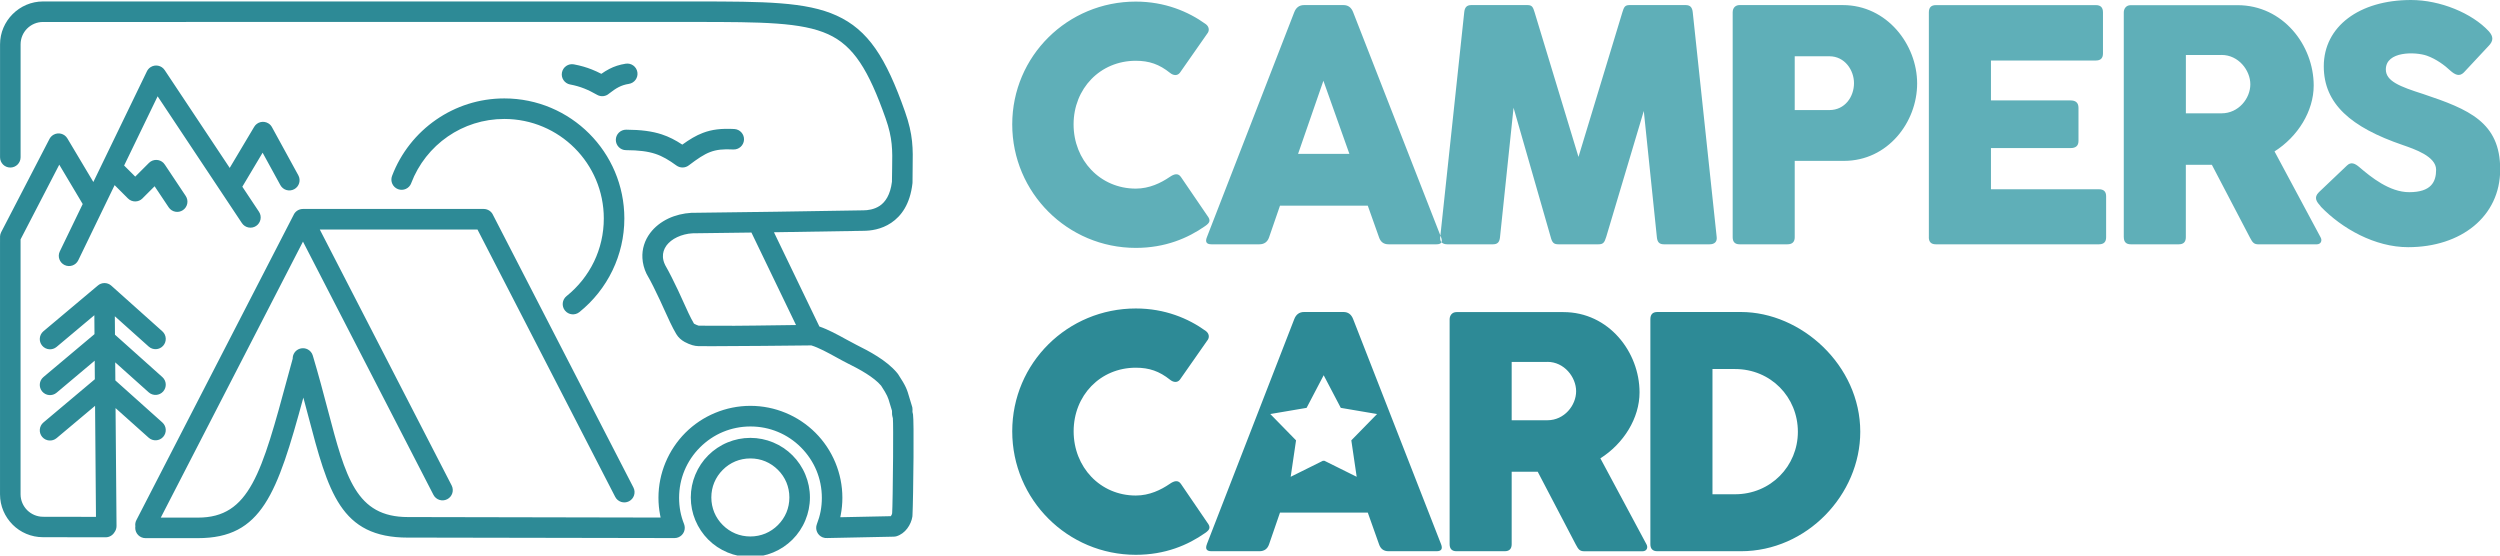
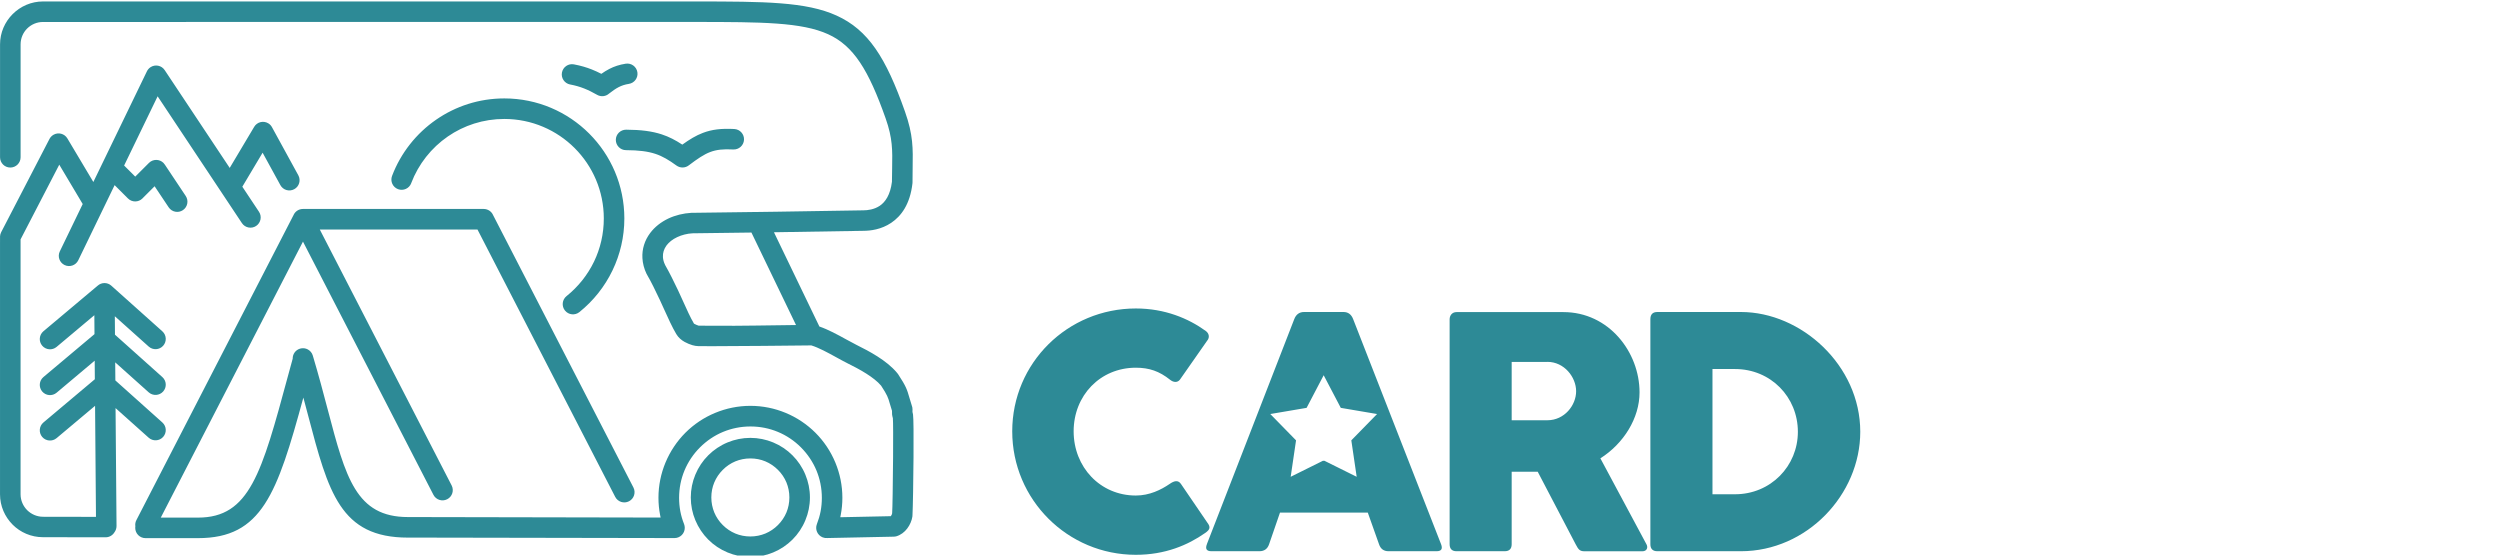
<svg xmlns="http://www.w3.org/2000/svg" width="180" height="40" viewBox="0 0 180 40" fill="none">
  <g clip-path="url(#clip0_7581_31369)">
    <path d="M16.543 12.084L18.302 9.131C18.51 8.782 18.963 8.668 19.314 8.877C19.438 8.95 19.531 9.055 19.592 9.175L21.48 12.623C21.675 12.98 21.543 13.429 21.185 13.622C20.827 13.816 20.379 13.685 20.186 13.328L18.908 10.994L17.448 13.443L18.647 15.247C18.872 15.586 18.78 16.044 18.439 16.27C18.1 16.495 17.641 16.402 17.416 16.061L11.349 6.934L8.937 11.918L9.737 12.717L10.726 11.728C11.014 11.442 11.481 11.442 11.77 11.73C11.81 11.77 11.845 11.817 11.875 11.863L13.371 14.108C13.598 14.447 13.508 14.904 13.169 15.131C12.83 15.358 12.374 15.268 12.146 14.929L11.132 13.41L10.294 14.247L10.257 14.287C9.968 14.576 9.499 14.576 9.211 14.287L8.253 13.33L5.635 18.74C5.458 19.107 5.016 19.26 4.65 19.083C4.284 18.907 4.128 18.465 4.307 18.099L5.955 14.691L4.267 11.857L1.565 17.074L1.481 17.236V35.591C1.483 36.035 1.664 36.437 1.954 36.73C2.249 37.022 2.653 37.205 3.093 37.207L6.91 37.214L6.845 29.219L4.074 31.546C3.762 31.807 3.299 31.767 3.036 31.456C2.775 31.144 2.815 30.681 3.127 30.418L6.828 27.306L6.818 25.969L4.074 28.276C3.762 28.537 3.299 28.497 3.036 28.185C2.775 27.874 2.815 27.409 3.127 27.148L6.803 24.058L6.793 22.695L4.074 24.978C3.762 25.239 3.299 25.199 3.036 24.887C2.775 24.576 2.815 24.113 3.127 23.85L7.03 20.571C7.306 20.321 7.731 20.314 8.015 20.569L11.69 23.856C11.993 24.128 12.018 24.593 11.746 24.896C11.475 25.199 11.01 25.224 10.707 24.953L8.268 22.77L8.278 24.098L11.69 27.15C11.993 27.421 12.018 27.886 11.746 28.189C11.475 28.492 11.01 28.518 10.707 28.248L8.295 26.089L8.306 27.39L11.69 30.418C11.993 30.69 12.018 31.155 11.746 31.458C11.475 31.761 11.01 31.786 10.707 31.517L8.32 29.383L8.39 37.872C8.39 38.041 8.335 38.196 8.243 38.321C8.114 38.537 7.878 38.685 7.607 38.685L3.093 38.678C2.241 38.678 1.466 38.331 0.908 37.773V37.771C0.349 37.211 0.001 36.439 0.001 35.591V17.61C0.001 17.465 -0.003 17.13 0.003 17.011C0.01 16.912 0.035 16.813 0.083 16.72L3.562 10.005C3.623 9.887 3.718 9.784 3.84 9.71C4.189 9.502 4.642 9.615 4.85 9.965L6.721 13.104L10.572 5.147C10.627 5.027 10.717 4.918 10.835 4.84C11.174 4.615 11.633 4.708 11.858 5.049L16.538 12.088L16.543 12.084ZM54.097 16.743C52.689 16.762 51.279 16.781 49.869 16.798H49.863C49.667 16.808 49.472 16.838 49.284 16.886C49.099 16.933 48.92 16.996 48.756 17.074C48.592 17.151 48.443 17.242 48.314 17.343C48.192 17.44 48.085 17.547 47.996 17.663C47.902 17.787 47.83 17.926 47.784 18.073C47.742 18.208 47.723 18.353 47.731 18.505C47.735 18.593 47.75 18.686 47.775 18.78C47.798 18.869 47.834 18.965 47.885 19.069L47.893 19.088C48.055 19.37 48.211 19.666 48.365 19.971C48.581 20.403 48.699 20.653 48.817 20.897C48.937 21.152 49.053 21.407 49.173 21.674C49.432 22.251 49.716 22.882 49.966 23.301L50.023 23.332C50.107 23.381 50.21 23.416 50.303 23.448H50.316C50.463 23.448 50.917 23.448 51.458 23.454C53.403 23.471 55.362 23.421 57.313 23.402L54.103 16.743H54.097ZM55.663 31.853C56.191 32.072 56.667 32.39 57.058 32.784C57.45 33.175 57.77 33.648 57.988 34.179C58.199 34.686 58.315 35.239 58.315 35.816C58.315 36.393 58.199 36.946 57.988 37.453C57.77 37.984 57.452 38.457 57.058 38.849C56.667 39.24 56.193 39.56 55.663 39.779C55.156 39.989 54.6 40.105 54.026 40.105C53.451 40.105 52.896 39.989 52.388 39.779C51.858 39.56 51.385 39.242 50.993 38.849C50.602 38.457 50.284 37.984 50.063 37.453C49.852 36.946 49.737 36.393 49.737 35.816C49.737 35.239 49.852 34.686 50.063 34.179C50.282 33.648 50.6 33.175 50.993 32.784C51.385 32.392 51.858 32.072 52.388 31.853C52.896 31.643 53.449 31.527 54.026 31.527C54.602 31.527 55.156 31.643 55.663 31.853ZM56.012 33.83C55.751 33.569 55.442 33.358 55.103 33.217C54.775 33.08 54.411 33.007 54.026 33.007C53.641 33.007 53.276 33.082 52.948 33.217C52.609 33.358 52.3 33.566 52.039 33.83C51.776 34.093 51.568 34.4 51.427 34.739C51.29 35.067 51.216 35.431 51.216 35.816C51.216 36.201 51.292 36.565 51.427 36.894C51.568 37.233 51.776 37.542 52.039 37.803C52.3 38.064 52.609 38.274 52.948 38.415C53.276 38.552 53.641 38.626 54.026 38.626C54.411 38.626 54.775 38.55 55.103 38.415C55.442 38.274 55.751 38.066 56.012 37.803C56.273 37.542 56.484 37.233 56.625 36.894C56.761 36.565 56.835 36.201 56.835 35.816C56.835 35.431 56.759 35.067 56.625 34.739C56.484 34.4 56.275 34.09 56.012 33.83ZM45.073 10.811C44.667 10.811 44.339 10.478 44.339 10.072C44.339 9.666 44.671 9.337 45.08 9.337C46.167 9.344 46.95 9.449 47.636 9.672C48.177 9.849 48.64 10.093 49.126 10.413C49.655 10.034 50.107 9.758 50.61 9.567C51.258 9.321 51.936 9.239 52.872 9.289C53.279 9.312 53.59 9.659 53.569 10.066C53.546 10.472 53.199 10.783 52.792 10.762C52.075 10.722 51.578 10.777 51.132 10.947C50.675 11.12 50.217 11.434 49.602 11.899C49.349 12.101 48.983 12.117 48.708 11.92C48.163 11.524 47.706 11.248 47.182 11.076C46.641 10.899 45.995 10.815 45.075 10.811H45.073ZM41.049 6.084C40.65 6.008 40.384 5.623 40.46 5.223C40.536 4.823 40.921 4.558 41.321 4.634C41.815 4.727 42.224 4.849 42.607 5C42.842 5.093 43.068 5.198 43.297 5.316C43.486 5.183 43.674 5.065 43.874 4.962C44.225 4.781 44.598 4.657 45.05 4.586C45.452 4.522 45.829 4.798 45.892 5.2C45.955 5.602 45.679 5.979 45.277 6.04C44.991 6.084 44.762 6.162 44.545 6.273C44.326 6.385 44.105 6.541 43.855 6.736C43.625 6.943 43.282 6.991 42.998 6.831C42.674 6.648 42.377 6.496 42.064 6.372C41.754 6.25 41.43 6.155 41.049 6.082V6.084ZM29.609 13.189C29.466 13.57 29.041 13.763 28.658 13.62C28.277 13.477 28.084 13.052 28.227 12.669C28.854 11.015 29.974 9.603 31.407 8.614C32.802 7.65 34.492 7.086 36.31 7.086C38.697 7.086 40.858 8.054 42.422 9.617C43.985 11.181 44.953 13.342 44.953 15.729C44.953 17.061 44.648 18.328 44.103 19.462C43.539 20.639 42.718 21.666 41.714 22.472C41.397 22.726 40.934 22.676 40.677 22.358C40.422 22.04 40.473 21.575 40.791 21.32C41.626 20.649 42.308 19.799 42.775 18.827C43.223 17.892 43.474 16.842 43.474 15.729C43.474 13.751 42.672 11.96 41.376 10.663C40.079 9.367 38.288 8.565 36.31 8.565C34.797 8.565 33.398 9.03 32.244 9.826C31.055 10.646 30.127 11.817 29.607 13.187L29.609 13.189ZM29.43 37.228L47.565 37.264L47.527 37.079C47.449 36.673 47.409 36.258 47.409 35.841C47.409 34.949 47.588 34.095 47.912 33.312C48.251 32.497 48.741 31.767 49.347 31.159C49.956 30.551 50.684 30.06 51.5 29.724C52.283 29.4 53.138 29.221 54.03 29.221C54.922 29.221 55.777 29.4 56.559 29.724C57.374 30.06 58.104 30.553 58.712 31.159C59.319 31.767 59.811 32.495 60.148 33.312C60.472 34.095 60.651 34.949 60.651 35.841C60.651 36.258 60.611 36.671 60.533 37.077L60.499 37.241L64.138 37.165L64.146 37.153C64.195 37.092 64.224 37.02 64.234 36.959V36.953C64.258 36.746 64.289 34.728 64.302 32.904C64.31 31.584 64.31 30.391 64.287 30.111C64.22 29.881 64.22 29.776 64.224 29.578C64.159 29.37 64.108 29.198 64.064 29.05C63.938 28.613 63.894 28.463 63.439 27.767C63.178 27.459 62.795 27.169 62.383 26.906C61.926 26.615 61.429 26.361 61.006 26.15C60.779 26.037 60.503 25.885 60.215 25.727C59.611 25.395 58.938 25.026 58.413 24.869C56.09 24.888 53.761 24.925 51.439 24.925C51.286 24.925 51.145 24.923 50.297 24.923C50.231 24.923 50.156 24.917 50.069 24.902C49.989 24.89 49.916 24.873 49.844 24.85C49.667 24.793 49.474 24.721 49.293 24.618C49.059 24.488 48.844 24.307 48.693 24.054C48.398 23.562 48.095 22.886 47.817 22.272C47.693 21.994 47.573 21.727 47.479 21.531H47.477C47.3 21.158 47.125 20.794 47.041 20.628C46.898 20.34 46.751 20.064 46.601 19.805L46.546 19.702H46.544C46.46 19.525 46.393 19.342 46.344 19.155C46.294 18.963 46.264 18.772 46.254 18.585C46.235 18.252 46.277 17.934 46.37 17.636C46.464 17.326 46.616 17.04 46.812 16.777C46.978 16.556 47.173 16.358 47.394 16.183C47.617 16.007 47.862 15.857 48.118 15.735C48.371 15.615 48.642 15.521 48.924 15.451C49.2 15.384 49.488 15.339 49.781 15.323C49.802 15.323 49.825 15.323 49.846 15.323C51.399 15.304 52.95 15.285 54.499 15.262C54.527 15.262 54.554 15.259 54.581 15.262L55.977 15.243C58.02 15.213 60.074 15.18 62.141 15.144H62.157C62.465 15.144 62.936 15.089 63.342 14.818C63.742 14.548 64.102 14.037 64.22 13.086C64.22 12.858 64.228 12.465 64.234 12.097C64.258 10.811 64.272 9.96 63.767 8.527C62.536 5.038 61.461 3.3 59.628 2.466C57.713 1.595 54.84 1.585 50.115 1.58L3.095 1.582C2.651 1.582 2.247 1.763 1.956 2.054H1.954C1.664 2.346 1.483 2.75 1.483 3.194V11.324C1.483 11.732 1.153 12.063 0.742 12.063C0.332 12.063 0.003 11.732 0.003 11.324V3.194C0.003 2.348 0.351 1.576 0.911 1.016L0.915 1.012C1.477 0.452 2.249 0.105 3.095 0.105H50.118C55.046 0.109 58.043 0.124 60.236 1.122C62.511 2.157 63.784 4.133 65.16 8.039C65.752 9.716 65.735 10.674 65.71 12.124C65.706 12.355 65.701 12.606 65.701 13.121C65.701 13.149 65.701 13.176 65.697 13.201C65.527 14.702 64.891 15.558 64.167 16.044C63.452 16.526 62.673 16.617 62.172 16.619H62.17C60.12 16.655 58.064 16.689 56 16.718L55.724 16.722L58.996 23.509C59.63 23.726 60.312 24.098 60.926 24.437C61.183 24.578 61.429 24.713 61.665 24.831C62.122 25.058 62.658 25.334 63.174 25.662C63.7 25.997 64.203 26.386 64.58 26.836C64.609 26.868 64.636 26.901 64.662 26.939C65.245 27.83 65.304 28.034 65.48 28.644C65.522 28.787 65.571 28.956 65.645 29.187C65.68 29.275 65.701 29.37 65.701 29.471C65.701 29.528 65.699 29.507 65.697 29.606C65.697 29.654 65.697 29.675 65.712 29.726C65.722 29.762 65.731 29.799 65.737 29.839C65.777 30.088 65.784 31.439 65.773 32.914C65.762 34.642 65.727 36.578 65.699 37.081C65.699 37.119 65.697 37.157 65.691 37.197C65.647 37.483 65.514 37.801 65.32 38.053C65.127 38.308 64.864 38.514 64.546 38.611C64.483 38.628 64.418 38.638 64.35 38.64L59.565 38.739C59.455 38.748 59.344 38.733 59.234 38.691C58.855 38.541 58.668 38.114 58.816 37.736C58.933 37.437 59.024 37.127 59.085 36.812C59.142 36.504 59.173 36.182 59.173 35.846C59.173 35.145 59.034 34.48 58.786 33.878C58.527 33.253 58.144 32.689 57.669 32.211C57.191 31.733 56.627 31.352 56.002 31.094C55.398 30.843 54.733 30.706 54.034 30.706C53.335 30.706 52.668 30.845 52.066 31.094C51.441 31.352 50.877 31.736 50.4 32.211C49.922 32.689 49.541 33.253 49.282 33.878C49.032 34.482 48.895 35.145 48.895 35.846C48.895 36.182 48.926 36.504 48.983 36.812C49.042 37.125 49.133 37.432 49.253 37.733C49.286 37.818 49.303 37.91 49.303 38.005C49.303 38.411 48.973 38.741 48.567 38.741L29.435 38.706C29.414 38.706 29.393 38.708 29.372 38.708C24.5 38.708 23.643 35.456 22.181 29.902C22.073 29.492 21.96 29.067 21.842 28.627C19.952 35.562 18.851 38.746 14.255 38.746H10.475C10.067 38.746 9.737 38.415 9.737 38.007C9.737 37.967 9.739 37.929 9.745 37.891C9.724 37.746 9.745 37.592 9.819 37.451L21.13 15.495C21.242 15.23 21.505 15.045 21.812 15.045H34.826C35.132 15.045 35.395 15.23 35.506 15.495L45.606 35.099C45.793 35.461 45.65 35.907 45.288 36.092C44.926 36.279 44.48 36.136 44.294 35.774L34.378 16.524H23.024L32.518 34.951C32.705 35.313 32.562 35.759 32.2 35.944C31.838 36.132 31.392 35.989 31.207 35.627L21.814 17.396L11.576 37.268H14.255C17.972 37.268 18.839 34.072 20.733 27.072L21.074 25.824C21.067 25.5 21.276 25.199 21.602 25.102C21.993 24.986 22.404 25.207 22.521 25.599C22.94 26.998 23.29 28.322 23.607 29.528C24.887 34.387 25.636 37.228 29.372 37.228C29.395 37.228 29.416 37.228 29.439 37.23L29.43 37.228Z" fill="#2D8A96" />
-     <path fill-rule="evenodd" clip-rule="evenodd" d="M167.085 14.864C168.62 16.461 170.997 17.797 173.386 17.797C177.193 17.797 180.014 15.59 180.014 12.197C180.014 8.803 177.763 7.871 174.481 6.773C172.783 6.231 171.78 5.844 171.78 5C171.78 3.671 173.912 3.722 174.736 4.01C175.41 4.251 176.027 4.708 176.424 5.085C176.749 5.373 177.071 5.546 177.397 5.217L179.166 3.322C179.542 2.946 179.529 2.631 179.203 2.261C177.986 0.942 175.688 0 173.593 0C169.868 0 167.312 1.908 167.312 4.773C167.312 7.478 169.268 9.166 173.003 10.444C173.837 10.736 175.4 11.254 175.4 12.22C175.4 13.088 175.051 13.837 173.464 13.837C172.047 13.837 170.719 12.759 169.861 12.024C169.559 11.77 169.271 11.627 168.969 11.929L166.963 13.837C166.559 14.234 166.803 14.536 167.095 14.861H167.088L167.085 14.864ZM159.956 3.956C161.166 3.956 162.024 5.054 162.024 6.071C162.024 7.088 161.176 8.159 159.956 8.159H157.383V3.959H159.956V3.956ZM152.915 17.081C152.915 17.42 153.085 17.59 153.41 17.59H156.875C157.21 17.59 157.38 17.42 157.38 17.081V11.864H159.254L161.997 17.108C162.19 17.481 162.298 17.593 162.624 17.593H166.793C167.119 17.593 167.214 17.315 167.081 17.085L163.766 10.902C165.444 9.841 166.586 8.003 166.586 6.156C166.586 3.247 164.369 0.373 161.105 0.373H153.407C153.071 0.373 152.912 0.641 152.912 0.892V17.085L152.915 17.081ZM138.875 17.085C138.875 17.42 139.044 17.59 139.38 17.59H151.122C151.475 17.59 151.641 17.42 151.641 17.085V14.132C151.641 13.797 151.475 13.627 151.122 13.627H143.349V10.661H149.085C149.461 10.661 149.651 10.492 149.651 10.149V7.763C149.651 7.386 149.434 7.231 149.085 7.231H143.349V4.356H150.908C151.244 4.356 151.414 4.186 151.414 3.851V0.888C151.414 0.539 151.244 0.369 150.908 0.369H139.383C139.047 0.369 138.878 0.539 138.878 0.888V17.088L138.875 17.085ZM131.715 4.051C132.827 4.051 133.488 5.054 133.488 5.986C133.488 6.966 132.837 7.925 131.715 7.925H129.22V4.051H131.715ZM124.753 17.085C124.753 17.42 124.922 17.59 125.247 17.59H128.692C129.041 17.59 129.22 17.42 129.22 17.085V11.583H132.766C135.912 11.583 138.034 8.81 138.034 6.01C138.034 3.21 135.861 0.366 132.681 0.366H125.247C124.969 0.366 124.753 0.549 124.753 0.888V17.085ZM111.647 17.058C111.756 17.478 111.875 17.59 112.21 17.59H115.085C115.42 17.59 115.519 17.478 115.647 17.058L118.353 7.99L119.295 17.081C119.329 17.42 119.461 17.59 119.8 17.59H123.092C123.431 17.59 123.637 17.42 123.603 17.081L121.878 0.888C121.844 0.549 121.708 0.366 121.373 0.366H117.315C116.98 0.366 116.919 0.536 116.81 0.888L113.651 11.298L110.492 0.888C110.383 0.536 110.322 0.366 109.986 0.366H105.929C105.593 0.366 105.458 0.549 105.424 0.888L103.695 17.081C103.661 17.42 103.864 17.59 104.203 17.59H107.495C107.834 17.59 107.966 17.42 108 17.081L108.976 7.756L111.647 17.058ZM95.285 5.814L97.156 11.078H93.461L95.285 5.814ZM86.895 17.081C86.759 17.42 86.871 17.59 87.22 17.59H90.671C91.024 17.59 91.261 17.42 91.376 17.081L92.159 14.81H98.481L99.288 17.081C99.4 17.42 99.627 17.59 99.976 17.59H103.431C103.78 17.59 103.888 17.42 103.756 17.081L97.43 0.888C97.298 0.536 97.061 0.366 96.732 0.366H93.895C93.559 0.366 93.315 0.536 93.183 0.888L86.895 17.081ZM84.207 12.749C83.59 13.169 82.759 13.58 81.776 13.58C79.207 13.58 77.298 11.529 77.298 8.956C77.298 6.383 79.207 4.376 81.776 4.376C82.742 4.376 83.468 4.627 84.241 5.247C84.481 5.441 84.769 5.475 84.953 5.237L86.969 2.353C87.078 2.169 87.054 1.915 86.814 1.736C85.559 0.831 83.864 0.115 81.776 0.115C76.868 0.112 72.881 4.037 72.881 8.956C72.881 13.875 76.868 17.848 81.78 17.848C83.891 17.848 85.525 17.149 86.769 16.278C87.122 16.037 87.18 15.858 86.929 15.532L85.031 12.749C84.827 12.444 84.536 12.519 84.21 12.749" fill="#5FAFB8" />
    <path fill-rule="evenodd" clip-rule="evenodd" d="M129.447 31.088C129.447 33.556 127.495 35.587 124.919 35.587H123.298V26.57H124.919C127.495 26.57 129.447 28.587 129.447 31.092V31.088ZM118.827 39.183C118.827 39.519 118.997 39.688 119.332 39.688H125.346C130.098 39.688 133.939 35.61 133.939 31.088C133.939 26.302 129.688 22.464 125.346 22.464H119.332C118.997 22.464 118.827 22.634 118.827 22.986V39.183ZM111.414 26.054C112.624 26.054 113.481 27.153 113.481 28.169C113.481 29.186 112.634 30.258 111.414 30.258H108.841V26.058H111.414V26.054ZM104.373 39.18C104.373 39.519 104.542 39.688 104.868 39.688H108.336C108.671 39.688 108.841 39.519 108.841 39.18V33.963H110.715L113.458 39.207C113.651 39.58 113.759 39.692 114.085 39.692H118.254C118.58 39.692 118.675 39.414 118.542 39.183L115.227 33C116.905 31.939 118.047 30.102 118.047 28.254C118.047 25.346 115.831 22.471 112.566 22.471H104.868C104.532 22.471 104.373 22.739 104.373 22.99V39.183V39.18ZM95.356 33.176H95.251L92.929 34.329L93.315 31.705L91.461 29.81L94.075 29.366L95.305 27.017L96.536 29.366L99.149 29.81L97.295 31.705L97.681 34.329L95.359 33.176H95.356ZM86.898 39.18C86.763 39.519 86.875 39.688 87.224 39.688H90.675C91.027 39.688 91.264 39.519 91.376 39.18L92.159 36.908H98.481L99.288 39.18C99.4 39.519 99.627 39.688 99.976 39.688H103.43C103.78 39.688 103.888 39.519 103.756 39.18L97.43 22.986C97.298 22.634 97.061 22.464 96.732 22.464H93.895C93.559 22.464 93.315 22.634 93.183 22.986L86.895 39.18H86.898ZM84.21 34.847C83.593 35.268 82.763 35.678 81.78 35.678C79.21 35.678 77.302 33.627 77.302 31.054C77.302 28.481 79.21 26.475 81.78 26.475C82.746 26.475 83.471 26.726 84.244 27.342C84.485 27.536 84.773 27.57 84.956 27.332L86.973 24.448C87.081 24.264 87.058 24.01 86.817 23.831C85.563 22.925 83.868 22.21 81.78 22.21C76.868 22.21 72.881 26.136 72.881 31.054C72.881 35.973 76.868 39.946 81.78 39.946C83.895 39.946 85.525 39.248 86.769 38.376C87.122 38.136 87.18 37.956 86.929 37.63L85.031 34.847C84.827 34.542 84.536 34.617 84.21 34.847Z" fill="#2D8A96" />
  </g>
  <defs>
    <clipPath id="clip0_7581_31369">
      <rect width="180" height="40" fill="white" />
    </clipPath>
  </defs>
</svg>